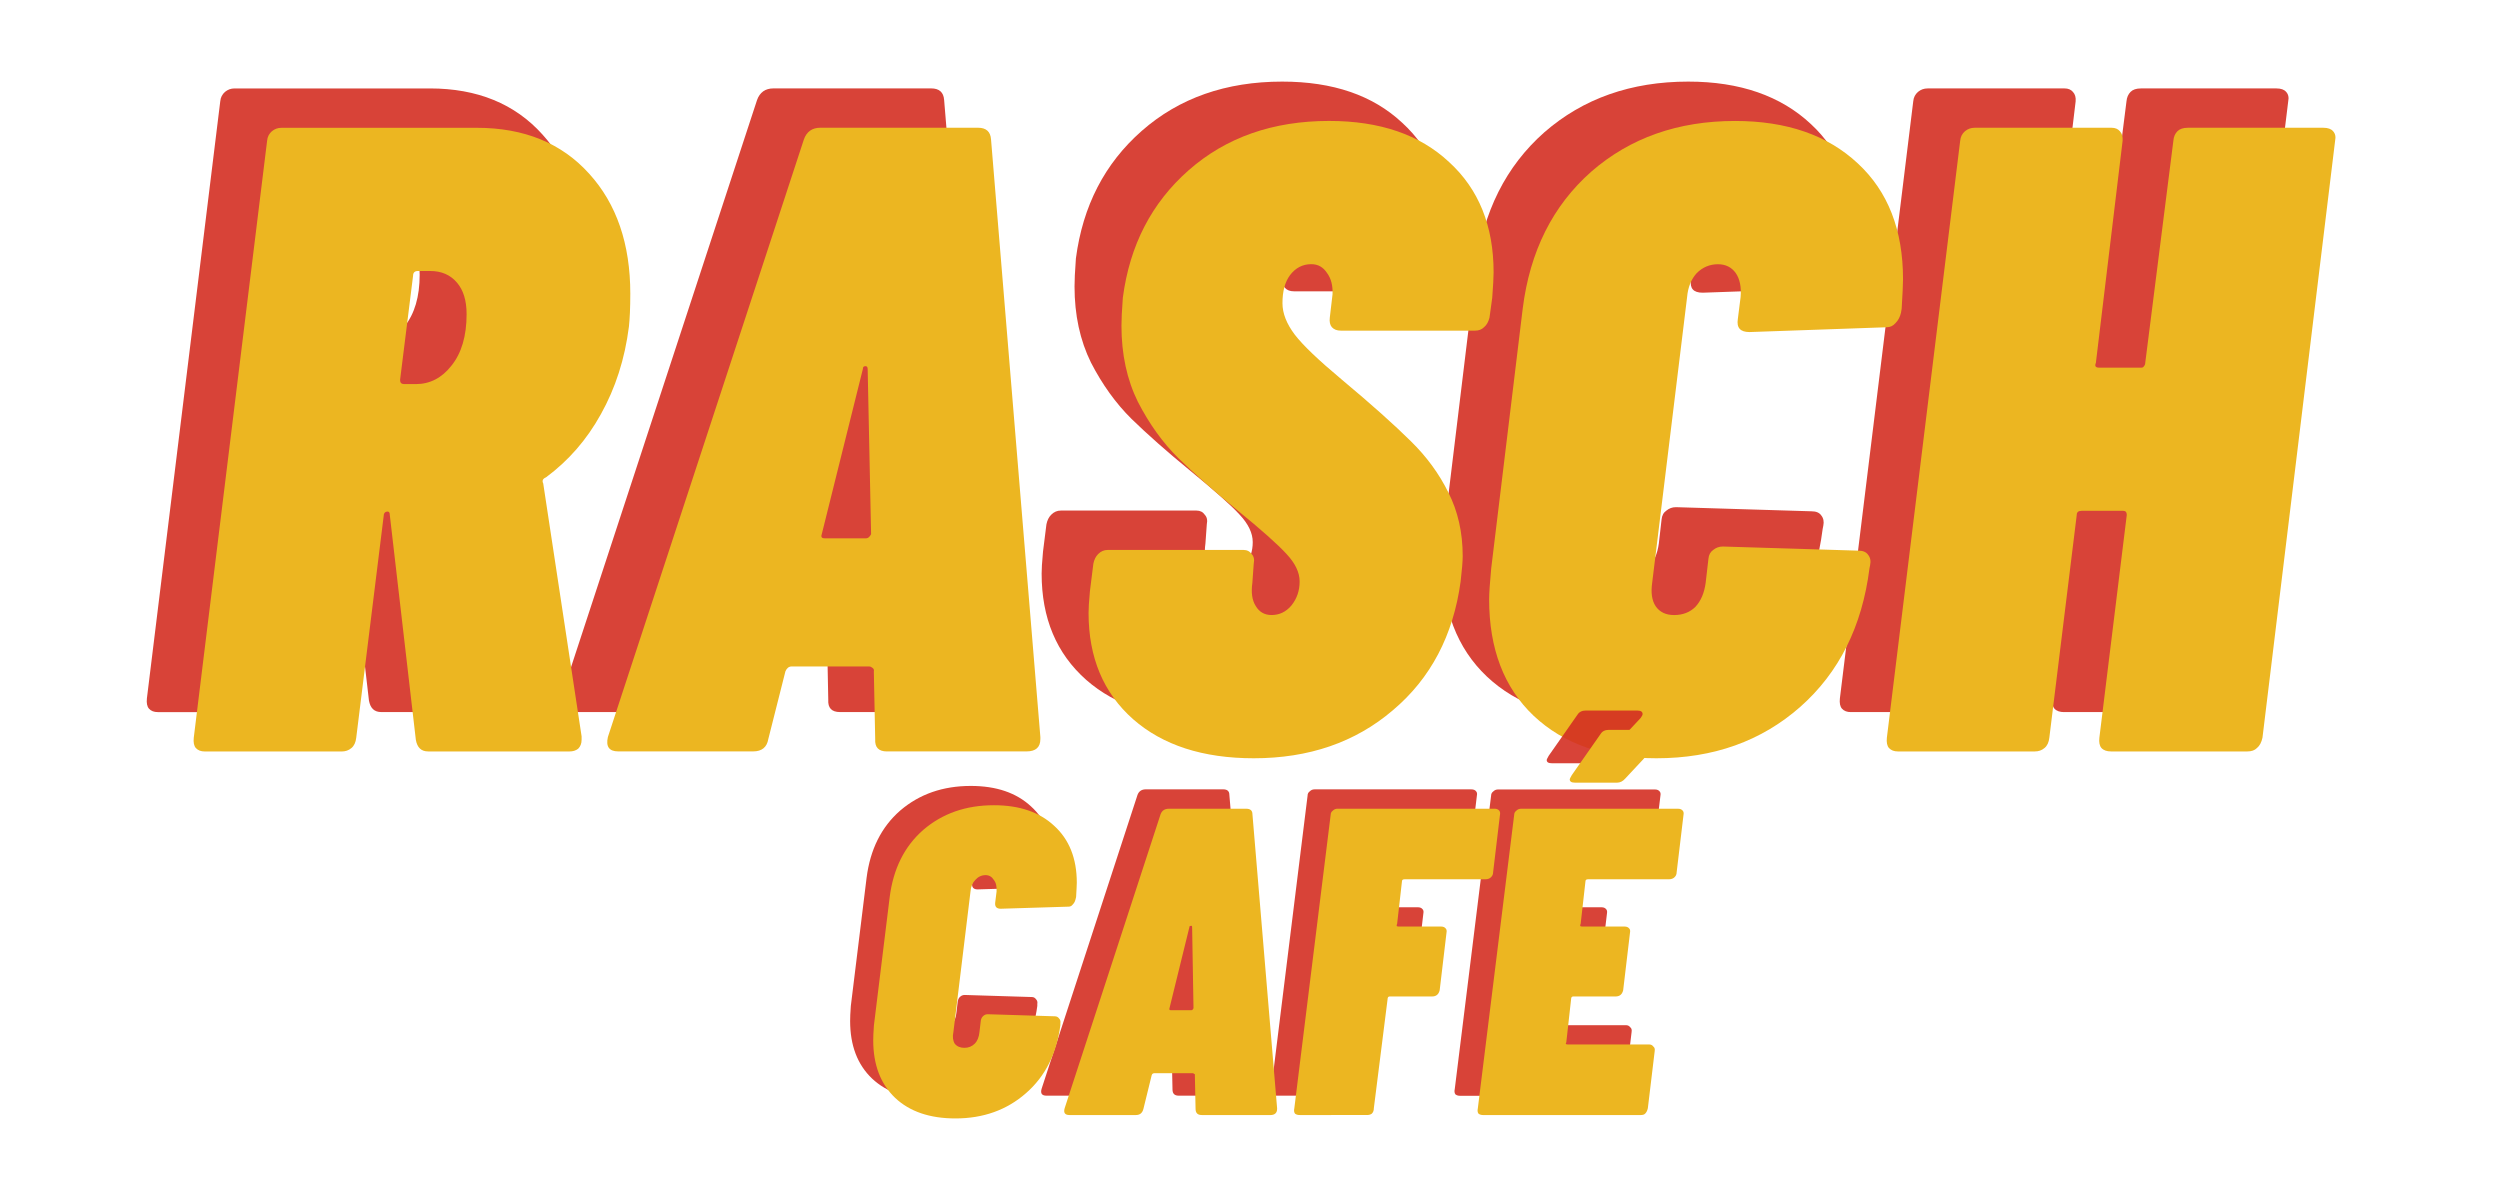
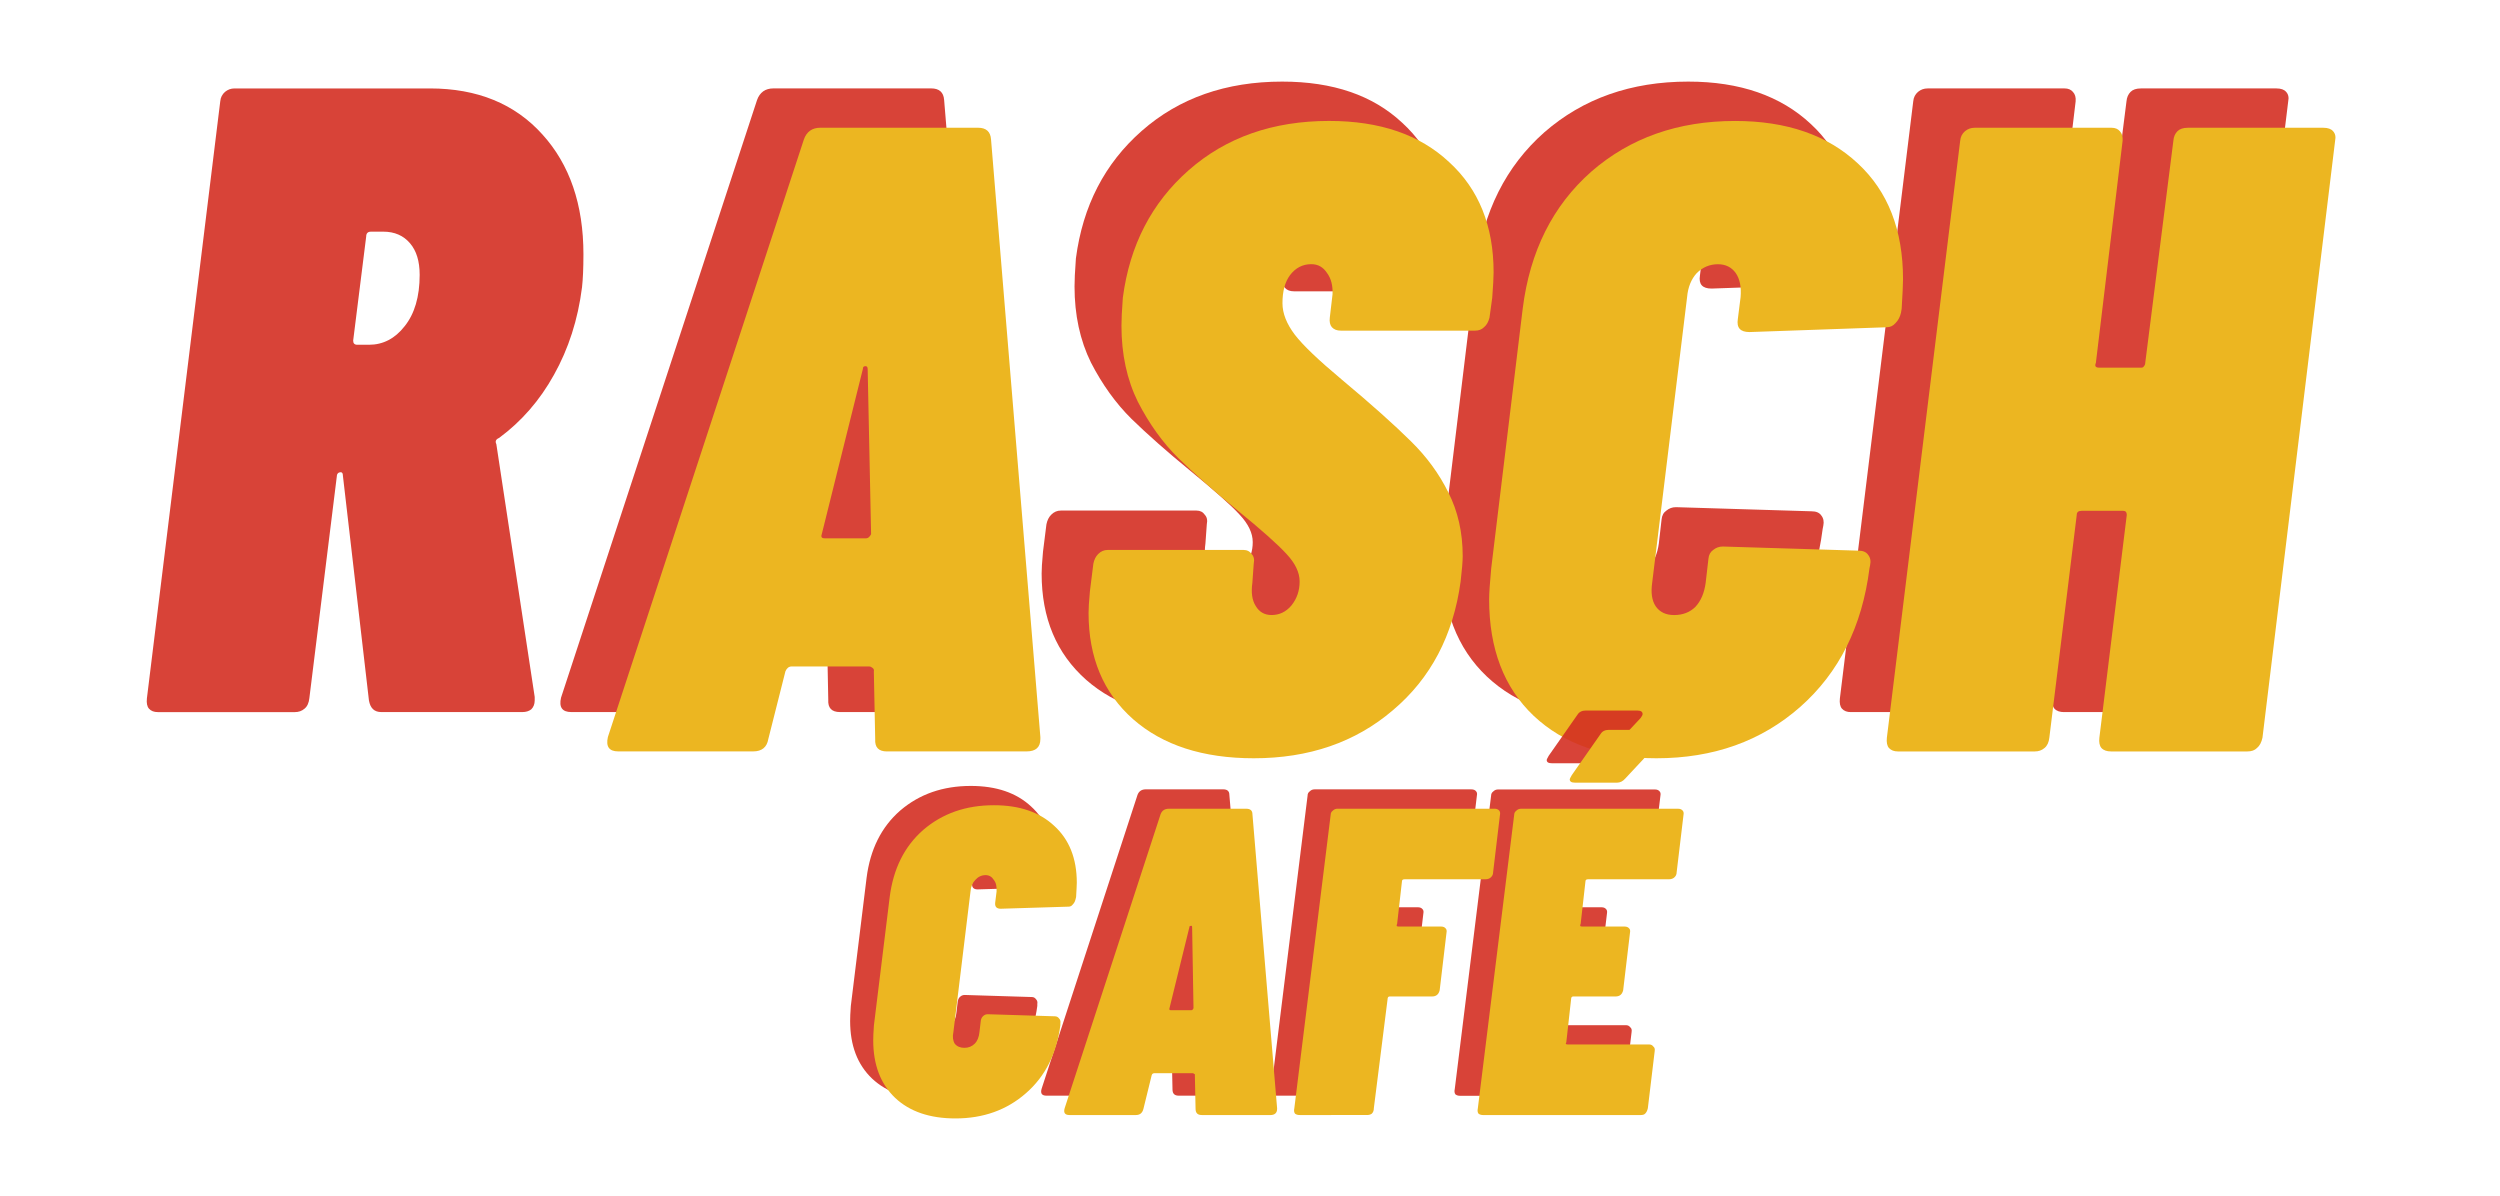
<svg xmlns="http://www.w3.org/2000/svg" version="1.1" id="Ebene_1" x="0px" y="0px" width="75px" height="35.888px" viewBox="0 21.293 75 35.888" enable-background="new 0 21.293 75 35.888" xml:space="preserve">
  <g>
    <g transform="translate(3.133, 32.418)">
      <g>
        <path fill="#D32F23" fill-opacity="0.902" d="M8.305,10.237c-0.206,0-0.329-0.113-0.37-0.35L7.154,3.145     c0-0.067-0.021-0.103-0.062-0.103c-0.082,0-0.123,0.051-0.123,0.144L6.147,9.826c-0.016,0.139-0.062,0.242-0.144,0.309     c-0.083,0.072-0.18,0.103-0.288,0.103H1.603c-0.113,0-0.2-0.03-0.267-0.103c-0.057-0.066-0.077-0.17-0.062-0.309l2.2-17.907     c0.01-0.123,0.062-0.216,0.144-0.288C3.7-8.436,3.792-8.472,3.905-8.472h5.859c1.424,0,2.549,0.463,3.372,1.377     c0.823,0.905,1.234,2.107,1.234,3.598c0,0.426-0.016,0.755-0.042,0.987c-0.123,0.977-0.406,1.85-0.843,2.631     c-0.427,0.771-0.977,1.398-1.645,1.892c-0.098,0.041-0.124,0.103-0.083,0.185l1.151,7.586v0.103c0,0.113-0.036,0.2-0.103,0.268     c-0.072,0.056-0.16,0.082-0.268,0.082H8.305z M7.997-4.175c-0.098,0-0.144,0.051-0.144,0.144L7.462-0.906     c0,0.082,0.041,0.124,0.124,0.124h0.35c0.421,0,0.781-0.185,1.069-0.555c0.298-0.37,0.452-0.884,0.452-1.542     c0-0.411-0.098-0.725-0.288-0.946c-0.195-0.231-0.462-0.35-0.802-0.35H7.997z" />
      </g>
    </g>
  </g>
  <g>
    <g transform="translate(12.778, 32.418)">
      <g>
        <path fill="#D32F23" fill-opacity="0.902" d="M12.42,10.237c-0.247,0-0.365-0.124-0.35-0.37L12.03,7.832     c0.01-0.041,0-0.072-0.042-0.104c-0.031-0.025-0.062-0.041-0.103-0.041H9.562c-0.082,0-0.144,0.052-0.185,0.145L8.863,9.867     c-0.041,0.246-0.195,0.37-0.452,0.37h-4.05c-0.272,0-0.375-0.144-0.308-0.432l5.88-17.928c0.082-0.231,0.247-0.35,0.493-0.35     h4.729c0.247,0,0.375,0.118,0.391,0.35l1.48,17.928v0.062c0,0.246-0.139,0.37-0.411,0.37H12.42z M10.467,3.72     c-0.031,0.082,0,0.123,0.082,0.123h1.254c0.051,0,0.103-0.041,0.144-0.123l-0.103-4.955c0-0.067-0.031-0.092-0.083-0.082     c-0.041,0-0.062,0.031-0.062,0.082L10.467,3.72z" />
      </g>
    </g>
  </g>
  <g>
    <g transform="translate(23.236, 32.418)">
      <g>
        <path fill="#D32F23" fill-opacity="0.902" d="M12.968,10.443c-1.521,0-2.729-0.391-3.618-1.172     C8.455,8.479,8.013,7.416,8.013,6.084c0-0.123,0.01-0.339,0.041-0.658l0.103-0.822C8.183,4.48,8.229,4.388,8.301,4.316     c0.083-0.083,0.175-0.124,0.288-0.124h4.07c0.108,0,0.19,0.041,0.247,0.124c0.067,0.072,0.087,0.164,0.062,0.288L12.927,5.18     c-0.041,0.288-0.01,0.524,0.103,0.699c0.108,0.18,0.268,0.268,0.473,0.268c0.231,0,0.432-0.093,0.596-0.288     c0.165-0.206,0.247-0.442,0.247-0.72c0-0.272-0.133-0.545-0.391-0.822C13.692,4.028,13.199,3.591,12.475,3     c-0.715-0.586-1.306-1.11-1.769-1.562C10.239,0.976,9.832,0.41,9.493-0.248C9.164-0.916,9-1.677,9-2.53     c0-0.165,0.01-0.442,0.041-0.843c0.206-1.573,0.863-2.847,1.974-3.824c1.121-0.987,2.529-1.48,4.215-1.48     c1.521,0,2.719,0.411,3.598,1.233c0.89,0.812,1.337,1.912,1.337,3.31c0,0.154-0.016,0.406-0.041,0.761L20.04-2.777     c-0.03,0.124-0.082,0.221-0.164,0.288c-0.072,0.072-0.159,0.103-0.268,0.103h-4.029c-0.113,0-0.2-0.031-0.268-0.103     c-0.057-0.067-0.077-0.165-0.062-0.288l0.082-0.699c0.01-0.257-0.041-0.473-0.164-0.638C15.055-4.288,14.9-4.38,14.695-4.38     c-0.262,0-0.473,0.113-0.637,0.329c-0.154,0.206-0.227,0.488-0.227,0.843c0,0.303,0.124,0.617,0.37,0.946     c0.247,0.319,0.709,0.761,1.398,1.336c0.904,0.755,1.594,1.372,2.076,1.85c0.479,0.468,0.854,0.982,1.131,1.542     c0.288,0.565,0.432,1.203,0.432,1.912c0,0.154-0.021,0.406-0.062,0.761c-0.222,1.619-0.899,2.909-2.035,3.865     C16.016,9.965,14.623,10.443,12.968,10.443z" />
      </g>
    </g>
  </g>
  <g>
    <g transform="translate(32.354, 32.418)">
      <g>
-         <path fill="#D32F23" fill-opacity="0.902" d="M15.929,10.443c-1.552,0-2.775-0.422-3.68-1.275     c-0.895-0.848-1.336-2.015-1.336-3.494c0-0.175,0.02-0.484,0.061-0.926l0.946-7.792c0.216-1.727,0.905-3.094,2.056-4.112     c1.162-1.013,2.602-1.521,4.318-1.521c1.547,0,2.775,0.427,3.68,1.275c0.904,0.837,1.356,1.994,1.356,3.474     c0,0.165-0.015,0.463-0.041,0.884L23.269-2.92c-0.031,0.123-0.082,0.226-0.164,0.308c-0.072,0.083-0.16,0.124-0.268,0.124     l-4.111,0.144c-0.278,0-0.391-0.129-0.35-0.391l0.082-0.658c0.025-0.298-0.021-0.54-0.145-0.72     C18.191-4.288,18.011-4.38,17.78-4.38c-0.247,0-0.462,0.093-0.638,0.267c-0.164,0.18-0.262,0.422-0.287,0.72L15.806,5.18     c-0.041,0.288-0.01,0.524,0.103,0.699c0.124,0.18,0.309,0.268,0.556,0.268c0.257,0,0.473-0.082,0.637-0.247     c0.164-0.175,0.268-0.417,0.309-0.72l0.082-0.72c0.011-0.123,0.062-0.21,0.145-0.267c0.082-0.067,0.174-0.103,0.287-0.103     l4.071,0.124c0.134,0,0.231,0.041,0.288,0.124c0.066,0.082,0.087,0.185,0.061,0.308l-0.02,0.103     C22.103,6.49,21.409,7.873,20.247,8.9C19.079,9.929,17.641,10.443,15.929,10.443z" />
+         <path fill="#D32F23" fill-opacity="0.902" d="M15.929,10.443c-1.552,0-2.775-0.422-3.68-1.275     c-0.895-0.848-1.336-2.015-1.336-3.494c0-0.175,0.02-0.484,0.061-0.926l0.946-7.792c0.216-1.727,0.905-3.094,2.056-4.112     c1.162-1.013,2.602-1.521,4.318-1.521c1.547,0,2.775,0.427,3.68,1.275c0.904,0.837,1.356,1.994,1.356,3.474     c0,0.165-0.015,0.463-0.041,0.884L23.269-2.92c-0.031,0.123-0.082,0.226-0.164,0.308l-4.111,0.144c-0.278,0-0.391-0.129-0.35-0.391l0.082-0.658c0.025-0.298-0.021-0.54-0.145-0.72     C18.191-4.288,18.011-4.38,17.78-4.38c-0.247,0-0.462,0.093-0.638,0.267c-0.164,0.18-0.262,0.422-0.287,0.72L15.806,5.18     c-0.041,0.288-0.01,0.524,0.103,0.699c0.124,0.18,0.309,0.268,0.556,0.268c0.257,0,0.473-0.082,0.637-0.247     c0.164-0.175,0.268-0.417,0.309-0.72l0.082-0.72c0.011-0.123,0.062-0.21,0.145-0.267c0.082-0.067,0.174-0.103,0.287-0.103     l4.071,0.124c0.134,0,0.231,0.041,0.288,0.124c0.066,0.082,0.087,0.185,0.061,0.308l-0.02,0.103     C22.103,6.49,21.409,7.873,20.247,8.9C19.079,9.929,17.641,10.443,15.929,10.443z" />
      </g>
    </g>
  </g>
  <g>
    <g transform="translate(41.736, 32.418)">
      <g>
        <path fill="#D32F23" fill-opacity="0.902" d="M22.058-8.081c0.011-0.123,0.052-0.216,0.124-0.288     c0.066-0.067,0.169-0.103,0.308-0.103h4.071c0.133,0,0.23,0.036,0.287,0.103c0.066,0.072,0.088,0.165,0.062,0.288l-2.18,17.907     c-0.031,0.139-0.082,0.242-0.164,0.309c-0.072,0.072-0.165,0.103-0.289,0.103h-4.091c-0.123,0-0.221-0.03-0.288-0.103     c-0.057-0.066-0.076-0.17-0.061-0.309l0.822-6.682c0-0.083-0.037-0.124-0.104-0.124h-1.254c-0.098,0-0.145,0.041-0.145,0.124     l-0.822,6.682c-0.016,0.139-0.061,0.242-0.144,0.309c-0.082,0.072-0.18,0.103-0.288,0.103h-4.111     c-0.113,0-0.201-0.03-0.268-0.103c-0.057-0.066-0.077-0.17-0.062-0.309l2.2-17.907c0.01-0.123,0.062-0.216,0.144-0.288     c0.082-0.067,0.175-0.103,0.288-0.103h4.111c0.108,0,0.19,0.036,0.247,0.103c0.067,0.072,0.093,0.165,0.082,0.288L19.735-1.42     c-0.041,0.098-0.01,0.144,0.104,0.144h1.254c0.041,0,0.066-0.01,0.082-0.041c0.025-0.026,0.041-0.062,0.041-0.103L22.058-8.081z" />
      </g>
    </g>
  </g>
  <g>
    <g transform="translate(4.202, 33.315)">
      <g>
-         <path fill="#ECB621" d="M8.643,10.521c-0.206,0-0.329-0.113-0.37-0.35L7.492,3.428c0-0.067-0.021-0.103-0.062-0.103     c-0.082,0-0.123,0.051-0.123,0.144l-0.822,6.641c-0.016,0.139-0.062,0.241-0.144,0.309c-0.083,0.071-0.18,0.103-0.288,0.103H1.94     c-0.113,0-0.2-0.031-0.267-0.103c-0.057-0.067-0.077-0.17-0.062-0.309l2.2-17.907c0.01-0.123,0.062-0.216,0.144-0.288     C4.037-8.152,4.13-8.188,4.243-8.188h5.859c1.424,0,2.549,0.463,3.372,1.378c0.822,0.904,1.233,2.107,1.233,3.598     c0,0.427-0.016,0.755-0.041,0.987c-0.124,0.977-0.406,1.85-0.843,2.631c-0.426,0.771-0.977,1.398-1.645,1.892     c-0.098,0.041-0.124,0.103-0.083,0.185l1.151,7.586v0.103c0,0.113-0.036,0.201-0.103,0.268c-0.072,0.057-0.159,0.082-0.268,0.082     H8.643z M8.334-3.892c-0.098,0-0.144,0.052-0.144,0.144L7.8-0.623c0,0.083,0.042,0.124,0.124,0.124h0.35     c0.421,0,0.781-0.185,1.069-0.555c0.298-0.37,0.453-0.884,0.453-1.542c0-0.411-0.098-0.725-0.288-0.946     c-0.195-0.231-0.462-0.35-0.802-0.35H8.334z" />
-       </g>
+         </g>
    </g>
  </g>
  <g>
    <g transform="translate(13.848, 33.315)">
      <g>
        <path fill="#ECB621" d="M12.758,10.521c-0.247,0-0.365-0.123-0.35-0.37l-0.041-2.035c0.01-0.041,0-0.071-0.041-0.103     c-0.031-0.025-0.062-0.041-0.103-0.041H9.9c-0.082,0-0.144,0.051-0.185,0.144L9.201,10.15c-0.042,0.247-0.195,0.37-0.453,0.37     h-4.05c-0.272,0-0.375-0.144-0.309-0.432l5.88-17.928c0.082-0.231,0.247-0.35,0.494-0.35h4.729c0.247,0,0.375,0.119,0.391,0.35     l1.48,17.928v0.062c0,0.247-0.139,0.37-0.411,0.37H12.758z M10.805,4.003c-0.031,0.082,0,0.124,0.082,0.124h1.254     c0.051,0,0.103-0.042,0.144-0.124l-0.103-4.955c0-0.067-0.031-0.093-0.082-0.083c-0.042,0-0.062,0.031-0.062,0.083L10.805,4.003z     " />
      </g>
    </g>
  </g>
  <g>
    <g transform="translate(24.306, 33.315)">
      <g>
        <path fill="#ECB621" d="M13.305,10.726c-1.521,0-2.729-0.391-3.618-1.172C8.793,8.763,8.351,7.698,8.351,6.368     c0-0.124,0.01-0.34,0.041-0.658l0.103-0.822C8.52,4.765,8.567,4.671,8.638,4.6c0.083-0.082,0.175-0.124,0.288-0.124h4.071     c0.108,0,0.19,0.042,0.247,0.124c0.067,0.072,0.087,0.165,0.062,0.288l-0.041,0.575c-0.041,0.288-0.01,0.524,0.103,0.699     c0.108,0.18,0.267,0.267,0.473,0.267c0.23,0,0.432-0.092,0.596-0.287c0.164-0.205,0.246-0.441,0.246-0.72     c0-0.272-0.133-0.545-0.391-0.822c-0.262-0.288-0.755-0.725-1.479-1.316c-0.714-0.586-1.306-1.11-1.768-1.562     c-0.468-0.462-0.874-1.028-1.213-1.686C9.502-0.633,9.338-1.394,9.338-2.247c0-0.165,0.01-0.442,0.041-0.843     c0.206-1.573,0.864-2.848,1.974-3.824c1.121-0.987,2.529-1.48,4.215-1.48c1.521,0,2.719,0.411,3.598,1.233     c0.889,0.812,1.336,1.912,1.336,3.31c0,0.154-0.015,0.406-0.041,0.761l-0.082,0.596c-0.031,0.123-0.082,0.221-0.164,0.288     c-0.072,0.072-0.16,0.103-0.268,0.103h-4.029c-0.113,0-0.201-0.031-0.268-0.103c-0.057-0.067-0.077-0.165-0.062-0.288     l0.082-0.699c0.011-0.257-0.041-0.473-0.164-0.637c-0.113-0.175-0.268-0.267-0.474-0.267c-0.262,0-0.473,0.113-0.637,0.329     c-0.154,0.206-0.227,0.488-0.227,0.843c0,0.303,0.123,0.617,0.371,0.945c0.246,0.319,0.709,0.761,1.397,1.336     c0.904,0.755,1.593,1.373,2.076,1.851c0.478,0.467,0.854,0.981,1.131,1.542c0.288,0.565,0.432,1.203,0.432,1.912     c0,0.154-0.021,0.406-0.062,0.761c-0.221,1.619-0.899,2.909-2.035,3.865C16.353,10.248,14.961,10.726,13.305,10.726z" />
      </g>
    </g>
  </g>
  <g>
    <g transform="translate(33.424, 33.315)">
      <g>
        <path fill="#ECB621" d="M16.268,10.726c-1.553,0-2.776-0.421-3.681-1.273c-0.895-0.849-1.337-2.016-1.337-3.496     c0-0.174,0.021-0.482,0.062-0.925l0.945-7.792c0.216-1.727,0.904-3.094,2.057-4.112c1.161-1.012,2.6-1.521,4.316-1.521     c1.547,0,2.775,0.426,3.681,1.274c0.904,0.838,1.356,1.994,1.356,3.475c0,0.165-0.016,0.462-0.041,0.884l-0.021,0.124     c-0.03,0.124-0.082,0.226-0.165,0.308c-0.071,0.083-0.158,0.124-0.267,0.124l-4.112,0.144c-0.277,0-0.391-0.128-0.35-0.391     l0.083-0.658c0.025-0.298-0.021-0.54-0.144-0.719c-0.124-0.175-0.304-0.267-0.535-0.267c-0.246,0-0.463,0.092-0.637,0.267     c-0.165,0.18-0.263,0.421-0.289,0.719l-1.048,8.573c-0.041,0.288-0.011,0.524,0.103,0.699c0.123,0.18,0.309,0.267,0.555,0.267     c0.258,0,0.474-0.082,0.639-0.246c0.164-0.175,0.267-0.416,0.308-0.72l0.083-0.72c0.01-0.123,0.061-0.21,0.143-0.267     c0.083-0.067,0.176-0.103,0.289-0.103l4.07,0.124c0.133,0,0.23,0.041,0.287,0.123c0.067,0.082,0.088,0.186,0.062,0.309     L22.66,5.031c-0.221,1.743-0.914,3.125-2.076,4.153C19.418,10.212,17.979,10.726,16.268,10.726z" />
      </g>
    </g>
  </g>
  <g>
    <g transform="translate(42.805, 33.315)">
      <g>
        <path fill="#ECB621" d="M22.396-7.798c0.01-0.123,0.051-0.216,0.123-0.288c0.067-0.067,0.17-0.103,0.309-0.103h4.07     c0.135,0,0.232,0.036,0.289,0.103c0.066,0.072,0.087,0.165,0.061,0.288l-2.179,17.907c-0.03,0.139-0.083,0.241-0.165,0.309     c-0.071,0.071-0.164,0.103-0.287,0.103h-4.092c-0.123,0-0.221-0.031-0.287-0.103c-0.057-0.067-0.078-0.17-0.062-0.309     l0.822-6.682c0-0.082-0.035-0.124-0.103-0.124h-1.254c-0.098,0-0.144,0.042-0.144,0.124l-0.822,6.682     c-0.016,0.139-0.062,0.241-0.145,0.309c-0.082,0.071-0.18,0.103-0.287,0.103h-4.112c-0.113,0-0.2-0.031-0.268-0.103     c-0.056-0.067-0.077-0.17-0.062-0.309l2.199-17.907c0.011-0.123,0.062-0.216,0.145-0.288c0.082-0.067,0.175-0.103,0.288-0.103     h4.112c0.107,0,0.189,0.036,0.246,0.103c0.066,0.072,0.092,0.165,0.082,0.288l-0.802,6.662c-0.041,0.098-0.011,0.144,0.103,0.144     h1.254c0.041,0,0.067-0.01,0.083-0.041c0.025-0.026,0.041-0.062,0.041-0.103L22.396-7.798z" />
      </g>
    </g>
  </g>
  <g>
    <g transform="translate(19.089, 41.164)">
      <g>
        <path fill="#D32F23" fill-opacity="0.902" d="M8.883,13.102c-0.771,0-1.373-0.205-1.81-0.616     c-0.442-0.422-0.658-0.997-0.658-1.728c0-0.092,0.005-0.246,0.021-0.452l0.473-3.845c0.108-0.848,0.442-1.521,1.008-2.015     c0.576-0.493,1.28-0.739,2.117-0.739c0.766,0,1.367,0.205,1.81,0.616c0.452,0.411,0.678,0.981,0.678,1.706     c0,0.082-0.01,0.227-0.021,0.432l-0.021,0.082c-0.016,0.057-0.041,0.104-0.082,0.145c-0.031,0.041-0.072,0.062-0.124,0.062     L10.24,6.811c-0.124,0-0.18-0.062-0.165-0.185l0.041-0.329c0.01-0.148-0.016-0.268-0.083-0.35     C9.978,5.855,9.895,5.804,9.787,5.804c-0.123,0-0.226,0.052-0.308,0.144c-0.083,0.082-0.134,0.201-0.144,0.35l-0.514,4.215     c-0.031,0.139-0.015,0.257,0.041,0.35c0.067,0.082,0.165,0.123,0.288,0.123s0.226-0.041,0.309-0.123     c0.082-0.082,0.128-0.195,0.144-0.35l0.041-0.35c0.011-0.052,0.031-0.093,0.062-0.123c0.041-0.041,0.087-0.062,0.144-0.062     l2.015,0.062c0.051,0,0.092,0.02,0.123,0.062c0.042,0.041,0.052,0.093,0.042,0.144v0.062c-0.113,0.854-0.453,1.532-1.028,2.036     C10.424,12.85,9.715,13.102,8.883,13.102z" />
      </g>
    </g>
  </g>
  <g>
    <g transform="translate(23.704, 41.164)">
      <g>
        <path fill="#D32F23" fill-opacity="0.902" d="M11.656,12.999c-0.124,0-0.185-0.062-0.185-0.185l-0.021-1.008     c0.011-0.01,0.005-0.025-0.021-0.041c-0.015-0.01-0.031-0.021-0.041-0.021h-1.151c-0.041,0-0.072,0.021-0.082,0.062l-0.247,1.008     c-0.031,0.123-0.103,0.185-0.227,0.185H7.688c-0.133,0-0.185-0.066-0.144-0.206l2.878-8.819c0.041-0.108,0.124-0.165,0.247-0.165     h2.323c0.124,0,0.185,0.057,0.185,0.165l0.74,8.819v0.021c0,0.123-0.072,0.185-0.206,0.185H11.656z M10.689,9.792     c-0.016,0.041,0,0.062,0.041,0.062h0.617c0.026,0,0.046-0.021,0.062-0.062l-0.041-2.426c0-0.042-0.016-0.052-0.041-0.042     c-0.031,0-0.041,0.016-0.041,0.042L10.689,9.792z" />
      </g>
    </g>
  </g>
  <g>
    <g transform="translate(28.847, 41.164)">
      <g>
        <path fill="#D32F23" fill-opacity="0.902" d="M15.253,5.721c0,0.057-0.021,0.104-0.062,0.145s-0.098,0.062-0.164,0.062h-2.426     c-0.057,0-0.083,0.021-0.083,0.062l-0.144,1.275c-0.031,0.057-0.016,0.082,0.041,0.082h1.274c0.067,0,0.113,0.021,0.144,0.062     c0.026,0.03,0.031,0.071,0.021,0.123L13.65,9.258c-0.03,0.123-0.103,0.185-0.226,0.185h-1.275c-0.041,0-0.062,0.03-0.062,0.082     l-0.411,3.269c0,0.072-0.021,0.124-0.062,0.165c-0.042,0.03-0.093,0.041-0.144,0.041H9.456c-0.057,0-0.103-0.011-0.144-0.041     c-0.03-0.041-0.036-0.093-0.021-0.165l1.09-8.799c0-0.051,0.02-0.092,0.062-0.123c0.041-0.041,0.087-0.062,0.144-0.062h4.708     c0.067,0,0.113,0.021,0.144,0.062c0.026,0.031,0.031,0.072,0.021,0.123L15.253,5.721z" />
      </g>
    </g>
  </g>
  <g>
    <g transform="translate(33.032, 41.164)">
      <g>
        <path fill="#D32F23" fill-opacity="0.902" d="M16.575,5.721c0,0.057-0.021,0.104-0.062,0.145s-0.098,0.062-0.164,0.062h-2.426     c-0.057,0-0.082,0.021-0.082,0.062l-0.145,1.275c-0.031,0.057-0.016,0.082,0.041,0.082h1.275c0.066,0,0.113,0.021,0.144,0.062     c0.025,0.03,0.03,0.071,0.021,0.123l-0.205,1.728c-0.031,0.123-0.104,0.185-0.227,0.185H13.47c-0.041,0-0.061,0.03-0.061,0.082     l-0.145,1.296c-0.031,0.041-0.016,0.062,0.041,0.062h2.447c0.051,0,0.092,0.021,0.123,0.062c0.041,0.031,0.051,0.077,0.041,0.144     l-0.205,1.706c-0.016,0.072-0.042,0.124-0.083,0.165c-0.03,0.03-0.077,0.041-0.144,0.041h-4.709     c-0.056,0-0.102-0.011-0.143-0.041c-0.031-0.041-0.037-0.093-0.021-0.165l1.09-8.799c0-0.051,0.021-0.092,0.062-0.123     c0.042-0.041,0.087-0.062,0.144-0.062h4.709c0.066,0,0.113,0.021,0.144,0.062c0.026,0.031,0.03,0.072,0.021,0.123L16.575,5.721z      M13.533,3.027c-0.113,0-0.164-0.03-0.164-0.102c0-0.011,0.02-0.052,0.061-0.124l0.863-1.233     c0.053-0.082,0.135-0.123,0.248-0.123h1.541c0.108,0,0.164,0.035,0.164,0.103c0,0.03-0.02,0.071-0.061,0.123l-1.152,1.233     c-0.071,0.082-0.154,0.123-0.246,0.123H13.533z" />
      </g>
    </g>
  </g>
  <g>
    <g transform="translate(19.615, 41.605)">
      <g>
        <path fill="#ECB621" d="M9.049,13.241c-0.771,0-1.373-0.206-1.809-0.616c-0.442-0.422-0.658-0.998-0.658-1.728     c0-0.093,0.005-0.247,0.021-0.452l0.473-3.845c0.108-0.849,0.442-1.521,1.007-2.015c0.576-0.494,1.28-0.74,2.118-0.74     c0.766,0,1.367,0.205,1.809,0.617c0.452,0.41,0.679,0.981,0.679,1.706c0,0.082-0.01,0.226-0.021,0.432l-0.021,0.083     c-0.015,0.056-0.041,0.102-0.082,0.143c-0.031,0.042-0.072,0.062-0.124,0.062L10.406,6.95c-0.124,0-0.18-0.062-0.165-0.185     l0.041-0.33c0.01-0.148-0.015-0.267-0.082-0.349c-0.057-0.093-0.139-0.144-0.247-0.144c-0.124,0-0.227,0.051-0.309,0.144     c-0.082,0.082-0.134,0.2-0.144,0.349L8.987,10.65C8.956,10.789,8.972,10.908,9.028,11c0.067,0.082,0.165,0.123,0.288,0.123     c0.124,0,0.226-0.041,0.309-0.123c0.082-0.082,0.128-0.195,0.144-0.35l0.041-0.35c0.01-0.051,0.031-0.092,0.062-0.123     c0.041-0.041,0.087-0.062,0.144-0.062l2.015,0.062c0.051,0,0.093,0.021,0.124,0.062c0.041,0.041,0.051,0.092,0.041,0.144v0.062     c-0.113,0.854-0.452,1.531-1.028,2.035C10.591,12.989,9.881,13.241,9.049,13.241z" />
      </g>
    </g>
  </g>
  <g>
    <g transform="translate(24.23, 41.605)">
      <g>
        <path fill="#ECB621" d="M11.822,13.139c-0.124,0-0.185-0.062-0.185-0.186l-0.021-1.007c0.01-0.011,0.005-0.026-0.021-0.042     c-0.016-0.01-0.031-0.02-0.041-0.02h-1.151c-0.041,0-0.072,0.02-0.083,0.062l-0.247,1.007c-0.031,0.123-0.103,0.186-0.226,0.186     H7.854c-0.134,0-0.185-0.066-0.144-0.205l2.878-8.82c0.041-0.108,0.123-0.164,0.247-0.164h2.323c0.123,0,0.185,0.056,0.185,0.164     l0.74,8.82v0.02c0,0.123-0.072,0.186-0.205,0.186H11.822z M10.855,9.932c-0.016,0.041,0,0.062,0.041,0.062h0.617     c0.026,0,0.046-0.021,0.062-0.062l-0.041-2.426c0-0.041-0.016-0.052-0.042-0.041c-0.031,0-0.041,0.015-0.041,0.041L10.855,9.932z     " />
      </g>
    </g>
  </g>
  <g>
    <g transform="translate(29.373, 41.605)">
      <g>
        <path fill="#ECB621" d="M15.42,5.86c0,0.057-0.021,0.103-0.062,0.144c-0.041,0.041-0.098,0.062-0.164,0.062h-2.426     c-0.057,0-0.082,0.021-0.082,0.062l-0.145,1.274c-0.03,0.057-0.016,0.082,0.041,0.082h1.275c0.066,0,0.113,0.021,0.144,0.062     c0.026,0.03,0.031,0.071,0.021,0.123l-0.205,1.727c-0.031,0.123-0.104,0.186-0.227,0.186h-1.274     c-0.041,0-0.062,0.031-0.062,0.082l-0.412,3.27c0,0.071-0.02,0.123-0.061,0.164c-0.041,0.031-0.093,0.041-0.145,0.041H9.622     c-0.057,0-0.103-0.01-0.144-0.041c-0.031-0.041-0.036-0.093-0.021-0.164l1.09-8.8c0-0.052,0.021-0.093,0.062-0.124     c0.041-0.041,0.087-0.061,0.144-0.061h4.708c0.066,0,0.113,0.02,0.145,0.061c0.025,0.031,0.03,0.072,0.02,0.124L15.42,5.86z" />
      </g>
    </g>
  </g>
  <g>
    <g transform="translate(33.558, 41.605)">
      <g>
        <path fill="#ECB621" d="M16.741,5.86c0,0.057-0.021,0.103-0.062,0.144s-0.098,0.062-0.165,0.062h-2.426     c-0.057,0-0.082,0.021-0.082,0.062l-0.144,1.274c-0.03,0.057-0.016,0.082,0.041,0.082h1.274c0.066,0,0.113,0.021,0.145,0.062     c0.025,0.03,0.03,0.071,0.02,0.123l-0.205,1.727c-0.031,0.123-0.103,0.186-0.227,0.186h-1.273c-0.042,0-0.062,0.031-0.062,0.082     l-0.144,1.295C13.4,11,13.416,11.022,13.472,11.022h2.446c0.052,0,0.093,0.02,0.123,0.061c0.041,0.031,0.052,0.078,0.041,0.145     l-0.205,1.707c-0.016,0.071-0.041,0.123-0.082,0.164c-0.031,0.031-0.077,0.041-0.145,0.041h-4.707     c-0.057,0-0.104-0.01-0.145-0.041c-0.031-0.041-0.036-0.093-0.021-0.164l1.09-8.8c0-0.052,0.021-0.093,0.062-0.124     c0.041-0.041,0.088-0.061,0.145-0.061h4.707c0.067,0,0.113,0.02,0.145,0.061c0.025,0.031,0.031,0.072,0.021,0.124L16.741,5.86z      M13.698,3.168c-0.113,0-0.164-0.031-0.164-0.104c0-0.01,0.021-0.051,0.062-0.123l0.864-1.234     c0.051-0.082,0.133-0.123,0.246-0.123h1.542c0.108,0,0.165,0.036,0.165,0.104c0,0.03-0.021,0.071-0.062,0.123L15.2,3.044     c-0.072,0.082-0.154,0.124-0.248,0.124H13.698z" />
      </g>
    </g>
  </g>
</svg>